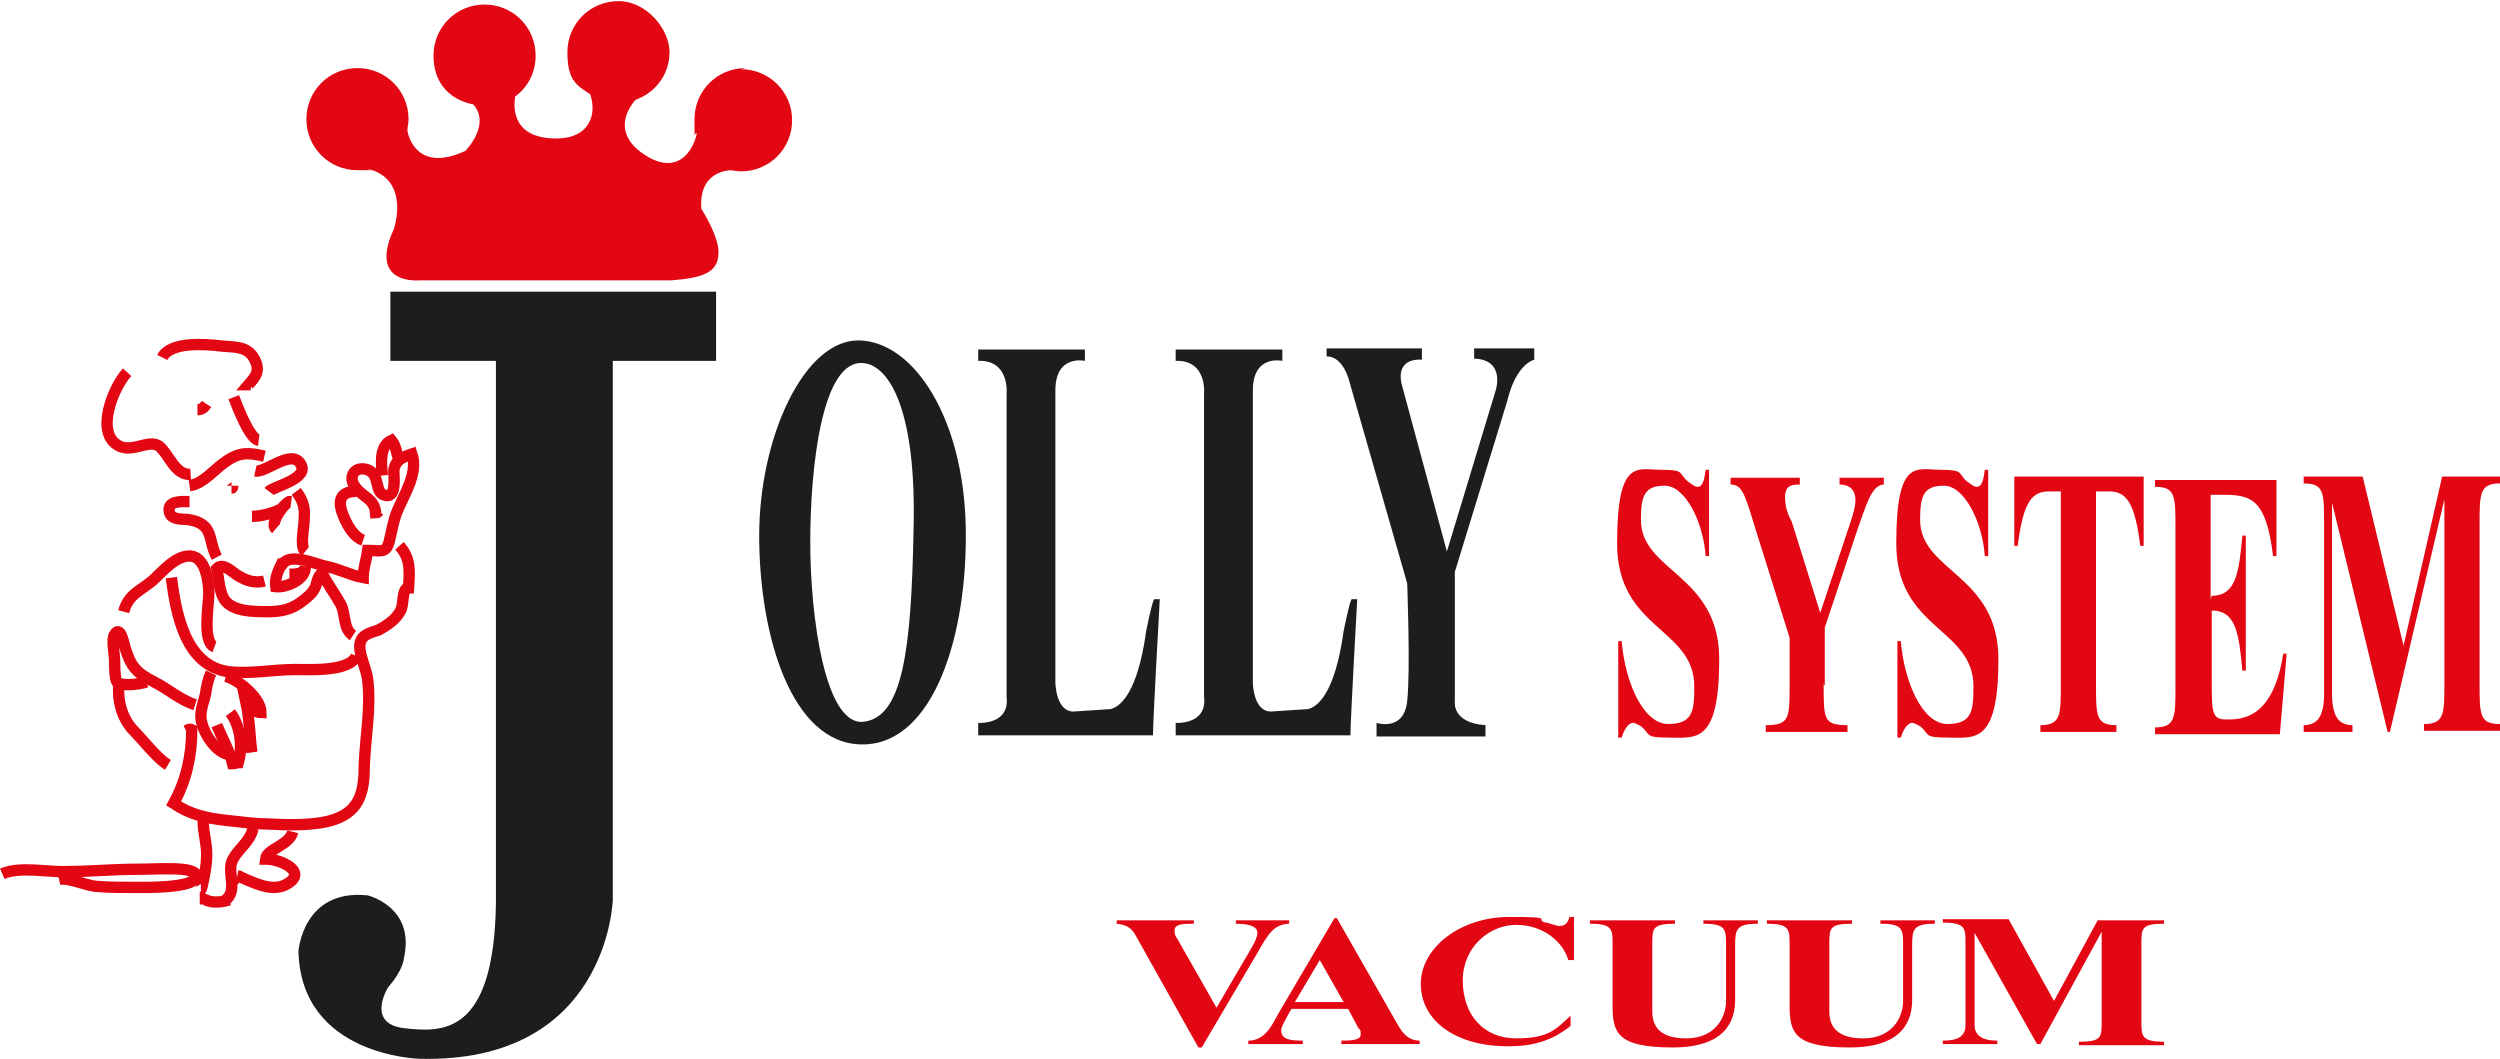
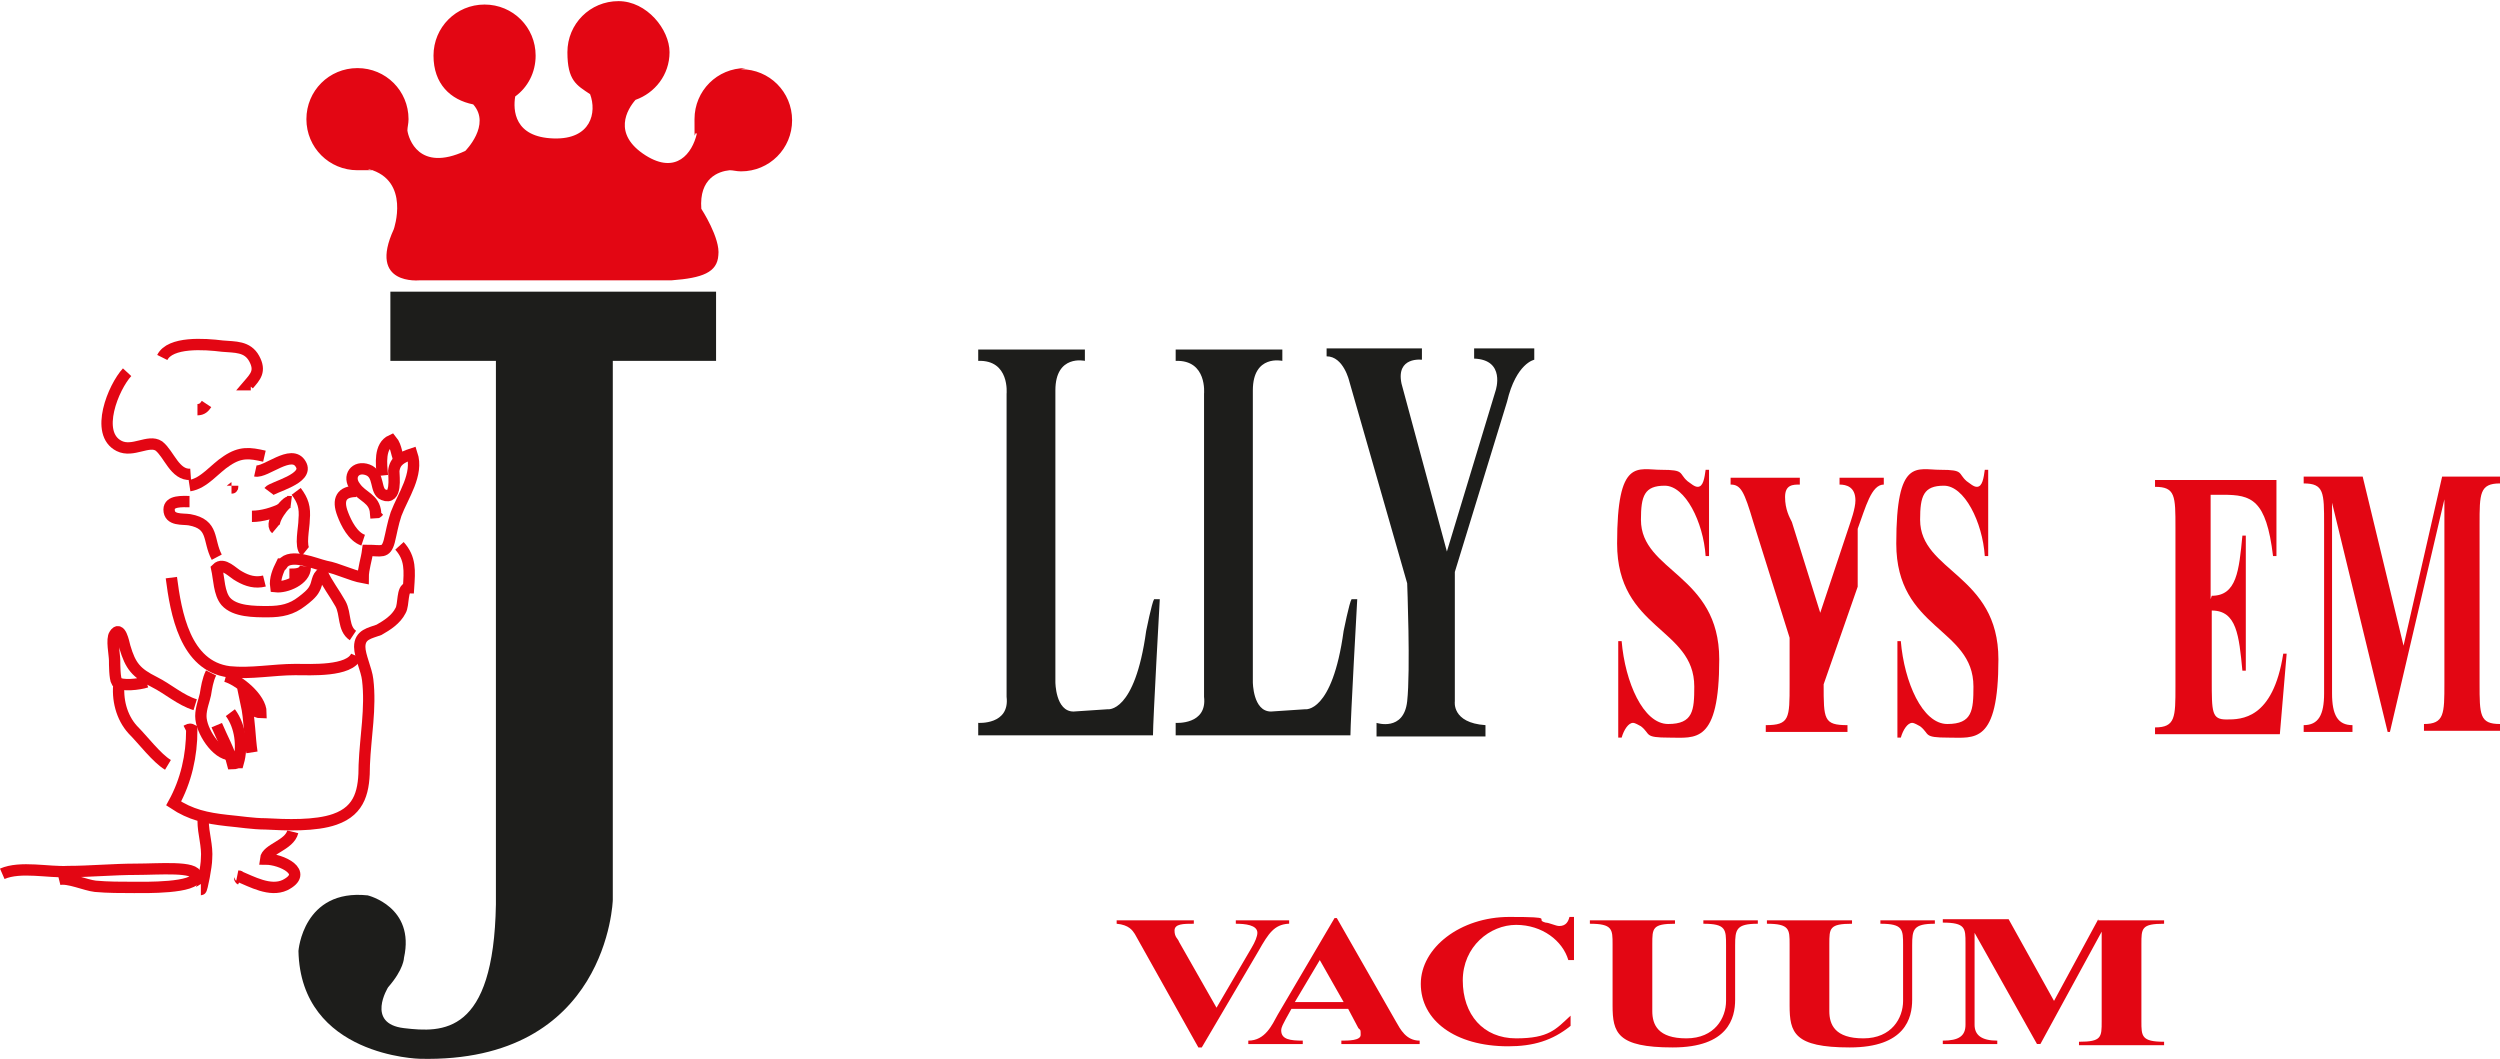
<svg xmlns="http://www.w3.org/2000/svg" version="1.1" viewBox="0 0 220.3 93.3">
  <defs>
    <style>
      .st0 {
        fill: #1d1d1b;
      }

      .st0, .st1, .st2 {
        fill-rule: evenodd;
      }

      .st1 {
        fill: #e30613;
      }

      .st2 {
        fill: none;
        stroke: #e30613;
      }
    </style>
  </defs>
  <path class="st0" d="M34.4,25.7h28.7v6.1h-9.1v47.5s-.4,14.4-17,14c0,0-10.5-.2-10.7-9.5,0,0,.4-5.5,6.1-4.9,0,0,4.2,1,3.2,5.5,0,0,0,1-1.4,2.6,0,0-2,3.2,1.4,3.6s7.9.6,8.1-10.9V31.8h-9.3v-6.1Z" />
-   <path class="st0" d="M85.1,46.4c-.2-9.5-4.5-16.2-9.3-16.4-4.9-.2-8.9,8.5-8.9,17.2s2.8,18.4,9.1,18.4,9.3-9.7,9.1-19.2ZM80.5,46.8c-.2,10.7-1,16.4-4.4,16.8s-4.7-9.3-4.7-15.8,1-16.2,4.7-15.8c2.2.2,4.7,4,4.4,14.8Z" />
  <path class="st0" d="M86.3,30.8h9.3v1s-2.6-.6-2.6,2.6v25.7s0,2.6,1.6,2.6l3-.2s2.4.4,3.4-6.9c0,0,.5-2.5.7-2.8h.5s-.6,10.7-.6,12h-15.4v-1.1s2.8.2,2.5-2.3v-26.7s.3-3-2.5-2.9v-1Z" />
  <path class="st0" d="M103.7,30.8h9.3v1s-2.6-.6-2.6,2.6v25.7s0,2.6,1.6,2.6l3-.2s2.4.4,3.4-6.9c0,0,.5-2.5.7-2.8h.5s-.6,10.7-.6,12h-15.4v-1.1s2.8.2,2.5-2.3v-26.7s.3-3-2.5-2.9v-1Z" />
  <path class="st0" d="M116.9,30.7h8.4s0,1,0,1c0,0-2.3-.3-1.8,2.1l4,14.8,4.3-14.2s.9-2.7-1.9-2.8v-.9h5.3v1s-1.6.3-2.4,3.7l-4.6,15v11.4s-.3,1.9,2.7,2.1v1h-9.6v-1.2s2.4.8,2.7-1.9,0-10.4,0-10.4l-5.1-17.8s-.5-2.2-2-2.2v-.9Z" />
  <path class="st2" d="M14.3,31.5c.7-1.4,3.7-1.2,5.3-1,1.1.1,2.2,0,2.8,1.1.6,1.1.1,1.6-.5,2.3.2,0,.1,0,.2,0" />
  <path class="st2" d="M17.4,36.1c.4,0,.6-.2.8-.5" />
-   <path class="st2" d="M20.6,35c.3.8,1.4,3.7,2.2,3.8" />
  <path class="st2" d="M11.2,32.8c-1.2,1.3-2.9,5.4-.7,6.5,1.2.6,2.6-.6,3.5,0,.9.7,1.4,2.6,2.8,2.5" />
  <path class="st2" d="M23.3,40.2c-1.3-.3-2.1-.4-3.3.4-1.1.7-2,2-3.3,2.2" />
  <path class="st2" d="M16.7,44.2c-.6,0-1.8-.1-1.8.7,0,1,1.2.8,1.8.9,2.2.4,1.6,1.8,2.4,3.3" />
  <path class="st2" d="M20.4,43c.1,0,.1,0,.1-.2" />
  <path class="st2" d="M22.5,41.5c.9.2,3.2-2,4-.6.8,1.3-2.5,2-2.8,2.4" />
  <path class="st2" d="M24.3,46.6c-.6-.5.9-2.5,1.3-2.4-.1,0-.2,0-.3,0" />
  <path class="st2" d="M22.2,45.5c.9,0,1.9-.3,2.7-.7" />
  <path class="st2" d="M26.1,43.3c.6.8.8,1.4.7,2.5,0,.7-.4,2.4.1,2.8" />
  <path class="st2" d="M25.5,50.6c.6,0,1.2,0,1.4-.6,0,1.1-1.7,1.8-2.6,1.7-.1-.7.2-1.4.5-2,0,0,.1,0,.1,0,.7-1,2.9,0,3.8.2,1.1.2,2.2.8,3.3,1,0-.8.3-1.6.4-2.4,1.2,0,1.6.3,1.9-.8.2-.8.3-1.5.6-2.4.6-1.6,2-3.5,1.4-5.3-.9.3-1.5.6-1.6,1.5,0,.5.3,2.6-.9,2.1-.8-.3-.3-1.8-1.4-2.2-1.1-.4-1.8.6-1.1,1.5.6.9,1.7,1,1.8,2.3.2,0,.2-.1.3-.2" />
  <path class="st2" d="M33.7,41.9c-.1-1-.3-2.6.8-3.1.5.6.4,1.4.8,1.9" />
  <path class="st2" d="M31.4,43.3c-1.3,0-1.7.7-1.2,2,.3.8.9,2,1.8,2.3" />
  <path class="st2" d="M35.2,48.1c1,1.1.9,2.2.8,3.7-.6,0-.4,1.5-.7,2-.4.8-1.2,1.3-1.9,1.7-.8.3-1.7.4-1.7,1.5,0,.8.6,2,.7,2.9.3,2.5-.2,5-.3,7.5,0,2.2-.3,4-2.6,4.8-1.7.6-4.3.5-6.1.4-1.1,0-2.3-.2-3.4-.3-1.8-.2-3.2-.5-4.7-1.5,1.1-2,1.6-4.2,1.6-6.5-.2-.1-.3,0-.5.1" />
  <path class="st2" d="M23.3,51.2c-.8.2-1.5,0-2.2-.4-.6-.3-1.4-1.3-2-.7.2.9.2,2.2.8,2.9.8.9,2.5.9,3.7.9s2.1-.2,3-.9c.4-.3.9-.7,1.1-1.1.3-.5.2-1.1.7-1.4.4.9,1.1,1.8,1.6,2.7.5.9.2,2.2,1.1,2.8" />
-   <path class="st2" d="M10.9,53.9c.4-1.5,1.4-1.8,2.5-2.7.9-.8,2.1-2.3,3.4-2.2,1.3.1,1.6,2.2,1.6,3.3,0,1-.6,4.3.5,4.7" />
  <path class="st2" d="M15.1,50.9c.4,3.1,1.2,7.8,5.1,8.3,1.9.2,3.9-.2,5.8-.2,1.4,0,4.8.2,5.4-1.2" />
  <path class="st2" d="M10.5,60.1c-.2,1.5.2,3.1,1.2,4.2.9.9,2.1,2.5,3.1,3.1" />
  <path class="st2" d="M17.2,62.1c-1.3-.4-2.4-1.4-3.6-2-1.6-.8-2.1-1.4-2.6-3.1-.1-.4-.4-1.9-.9-1.1-.3.4,0,1.8,0,2.3,0,.3,0,1.6.2,1.9.4.4,2,.2,2.6,0" />
  <path class="st2" d="M18.6,59.3c-.3.6-.4,1.3-.5,1.9-.1.5-.4,1.2-.4,1.9,0,1.3,1.4,3.4,2.6,3.4" />
  <path class="st2" d="M19.9,59.6c1.1.3,3.1,1.9,3.1,3.2-.5,0-1-.5-1.3-.8.3,1.4.3,3,.5,4.3" />
  <path class="st2" d="M20.3,62.8c.9,1.2,1.1,3,.7,4.4-.1,0-.3.1-.5.1-.3-1.2-.9-2.2-1.4-3.4" />
  <path class="st2" d="M17.9,72.3c0,1.2.4,2.2.3,3.4,0,.6-.4,2.7-.5,2.7" />
-   <path class="st2" d="M22.3,73c-.3,1.3-1.5,1.9-1.9,3-.3,1.1.5,2.5-.5,3.3,0,0,.2,0,.3,0-.7.2-1.4.3-2.1,0,0,.1,0,.3,0,.4" />
  <path class="st2" d="M25.8,73.3c-.3,1.2-2.3,1.5-2.4,2.4,1.4,0,3.9,1.2,1.7,2.3-1.3.6-2.9-.3-4.1-.8.3,0,0,.2.2.3" />
  <path class="st2" d="M.2,77c1.6-.7,4.1-.1,5.8-.2,1.9,0,4-.2,6-.2s5.3-.3,5.3.6c0,1.1-4.6,1-5.5,1-1.1,0-2.3,0-3.4-.1-.9-.1-2.4-.8-3.2-.6" />
  <path class="st1" d="M65.7,6c-2.5,0-4.5,2-4.5,4.5s0,.9.2,1.3c-.4,1.7-1.8,3.6-4.5,1.9-3-1.9-1.6-4.1-.9-4.9,1.7-.6,3-2.2,3-4.2s-2-4.5-4.5-4.5-4.5,2-4.5,4.5.8,2.9,2,3.7c.6,1.6.1,4-3.2,3.9-3.5-.1-3.6-2.5-3.4-3.7,1.1-.8,1.8-2.1,1.8-3.6,0-2.5-2-4.5-4.5-4.5s-4.5,2-4.5,4.5,1.5,3.9,3.5,4.3c1.6,1.8-.7,4.1-.7,4.1-4.1,1.9-5-1.1-5.1-1.8,0-.3.1-.6.1-1,0-2.5-2-4.5-4.5-4.5s-4.5,2-4.5,4.5,2,4.5,4.5,4.5.7,0,1-.1c3.7,1,2.2,5.3,2.2,5.3-2.3,5,2.3,4.5,2.3,4.5h22.2c2.7-.2,4-.7,4.1-2.2.2-1.5-1.5-4.1-1.5-4.1-.2-2.7,1.5-3.3,2.5-3.4.3,0,.6.1,1,.1,2.5,0,4.5-2,4.5-4.5s-2-4.5-4.5-4.5Z" />
  <g>
    <path class="st1" d="M150.6,49h-.3c-.2-3-1.8-6.2-3.6-6.2s-2.1.9-2.1,3c0,4.6,6.9,4.8,6.9,12.3s-2.1,6.9-4.4,6.9-1.6-.3-2.5-1c-.2-.1-.5-.3-.7-.3-.4,0-.8.6-1,1.3h-.3v-8.5h.3c.3,3.6,1.9,7.3,4.1,7.3s2.3-1.2,2.3-3.3c0-5.2-6.8-5-6.8-12.6s1.8-6.5,3.9-6.5,1.5.3,2.3,1c.3.2.6.5.9.5.5,0,.6-.8.7-1.5h.3v7.5Z" />
-     <path class="st1" d="M160.7,60.3c0,3.1,0,3.6,2.1,3.6v.6h-7.2v-.6c2.1,0,2.1-.6,2.1-3.6v-4.1l-3.2-10.2c-.8-2.7-1.1-3.3-2-3.3v-.6h6.1v.6c-.6,0-1.3,0-1.3,1.1s.4,1.8.6,2.2l2.5,8,2.5-7.5c.2-.6.6-1.7.6-2.4,0-1.2-.8-1.4-1.4-1.4v-.6h3.9v.6c-1.1,0-1.6,2-2.3,3.9l-2.9,8.7v5.1Z" />
+     <path class="st1" d="M160.7,60.3c0,3.1,0,3.6,2.1,3.6v.6h-7.2v-.6c2.1,0,2.1-.6,2.1-3.6v-4.1l-3.2-10.2c-.8-2.7-1.1-3.3-2-3.3v-.6h6.1v.6c-.6,0-1.3,0-1.3,1.1s.4,1.8.6,2.2l2.5,8,2.5-7.5c.2-.6.6-1.7.6-2.4,0-1.2-.8-1.4-1.4-1.4v-.6h3.9v.6c-1.1,0-1.6,2-2.3,3.9v5.1Z" />
    <path class="st1" d="M175.2,49h-.3c-.2-3-1.8-6.2-3.6-6.2s-2.1.9-2.1,3c0,4.6,6.9,4.8,6.9,12.3s-2.1,6.9-4.4,6.9-1.6-.3-2.5-1c-.2-.1-.5-.3-.7-.3-.4,0-.8.6-1,1.3h-.3v-8.5h.3c.3,3.6,1.9,7.3,4.1,7.3s2.3-1.2,2.3-3.3c0-5.2-6.8-5-6.8-12.6s1.8-6.5,3.9-6.5,1.5.3,2.3,1c.3.2.6.5.9.5.5,0,.6-.8.7-1.5h.3v7.5Z" />
-     <path class="st1" d="M184.7,43.3v17c0,2.8,0,3.6,1.8,3.6v.6h-6.7v-.6c1.8,0,1.8-.9,1.8-3.6v-17h-1c-1.5,0-2.3.8-2.8,4.8h-.3v-6.1h11.4v6.1h-.3c-.5-4-1.3-4.8-2.8-4.8h-1Z" />
    <path class="st1" d="M194.9,52.5c2.2,0,2.4-2.2,2.7-5.3h.3v11.9h-.3c-.3-3.1-.5-5.3-2.7-5.3v6.1c0,2.9,0,3.5,1.3,3.5s4.1,0,5-5.8h.3l-.6,7.1h-11v-.6c1.8,0,1.8-.9,1.8-3.6v-14c0-2.8,0-3.6-1.8-3.6v-.6h10.7v6.7h-.3c-.6-5-1.9-5.4-4.4-5.4h-1.1v9.2Z" />
    <path class="st1" d="M215.1,42h5.2v.6c-1.8,0-1.8.9-1.8,3.6v14c0,2.8,0,3.6,1.8,3.6v.6h-6.7v-.6c1.8,0,1.8-.9,1.8-3.6v-16.2h0c0,0-4.8,20.5-4.8,20.5h-.2l-4.9-20.2h0c0,0,0,16.8,0,16.8,0,1.9.5,2.8,1.8,2.8v.6h-4.3v-.6c1.3,0,1.8-.9,1.8-2.8v-14.9c0-2.8,0-3.6-1.8-3.6v-.6h5.2l3.6,14.9,3.4-14.9Z" />
  </g>
  <g>
    <path class="st1" d="M113.5,81.4c-1.2.1-1.7.8-2.6,2.4l-5,8.5h-.3l-5.6-10c-.2-.3-.5-.8-1.6-.9v-.3h6.8v.3c-.9,0-1.7,0-1.7.6s.3.7.4,1l3.3,5.8,3.1-5.3c.3-.5.5-1,.5-1.3,0-.7-1.1-.8-1.9-.8v-.3h4.7v.3Z" />
    <path class="st1" d="M113.8,88.9l-.5.9c-.2.4-.4.7-.4,1,0,.8.8.9,1.9.9v.3h-4.8v-.3c1.5,0,2.1-1.4,2.6-2.3l5-8.5h.2l5.2,9.1c.4.7.9,1.7,2.1,1.7v.3h-6.9v-.3c.6,0,1.7,0,1.7-.5s0-.4-.2-.6l-.9-1.7h-5ZM116.3,84.6l-2.2,3.7h4.3l-2.1-3.7Z" />
    <path class="st1" d="M138.6,84.6h-.4c-.5-1.7-2.3-3.1-4.6-3.1s-4.7,1.9-4.7,4.9,1.8,5.1,4.7,5.1,3.5-.8,4.8-2v.9c-1.6,1.3-3.3,1.8-5.5,1.8-4.7,0-7.7-2.3-7.7-5.5s3.5-5.9,7.8-5.9,2.1.2,3.2.5c.3,0,.9.3,1.2.3.6,0,.8-.4.9-.8h.4v3.8Z" />
    <path class="st1" d="M150,81.1h4.9v.3c-1.9,0-2,.5-2,1.9v4.8c0,1.6-.6,4.2-5.5,4.2s-5.3-1.3-5.3-3.7v-5.4c0-1.3,0-1.8-2-1.8v-.3h7.5v.3c-2,0-2,.4-2,1.8v5.9c0,1.2.5,2.4,3,2.4s3.5-1.8,3.5-3.3v-4.9c0-1.4,0-1.9-2-1.9v-.3Z" />
    <path class="st1" d="M165.6,81.1h4.9v.3c-1.9,0-2,.5-2,1.9v4.8c0,1.6-.6,4.2-5.5,4.2s-5.3-1.3-5.3-3.7v-5.4c0-1.3,0-1.8-2-1.8v-.3h7.5v.3c-2,0-2,.4-2,1.8v5.9c0,1.2.5,2.4,3,2.4s3.5-1.8,3.5-3.3v-4.9c0-1.4,0-1.9-2-1.9v-.3Z" />
    <path class="st1" d="M184.9,81.1h5.8v.3c-2,0-2,.4-2,1.8v6.8c0,1.3,0,1.8,2,1.8v.3h-7.5v-.3c2,0,2-.4,2-1.8v-7.9h0s-5.4,9.9-5.4,9.9h-.3l-5.5-9.8h0s0,8.1,0,8.1c0,.9.6,1.4,2,1.4v.3h-4.8v-.3c1.4,0,2-.4,2-1.4v-7.2c0-1.3,0-1.8-2-1.8v-.3h5.8l4,7.2,3.9-7.2Z" />
  </g>
</svg>